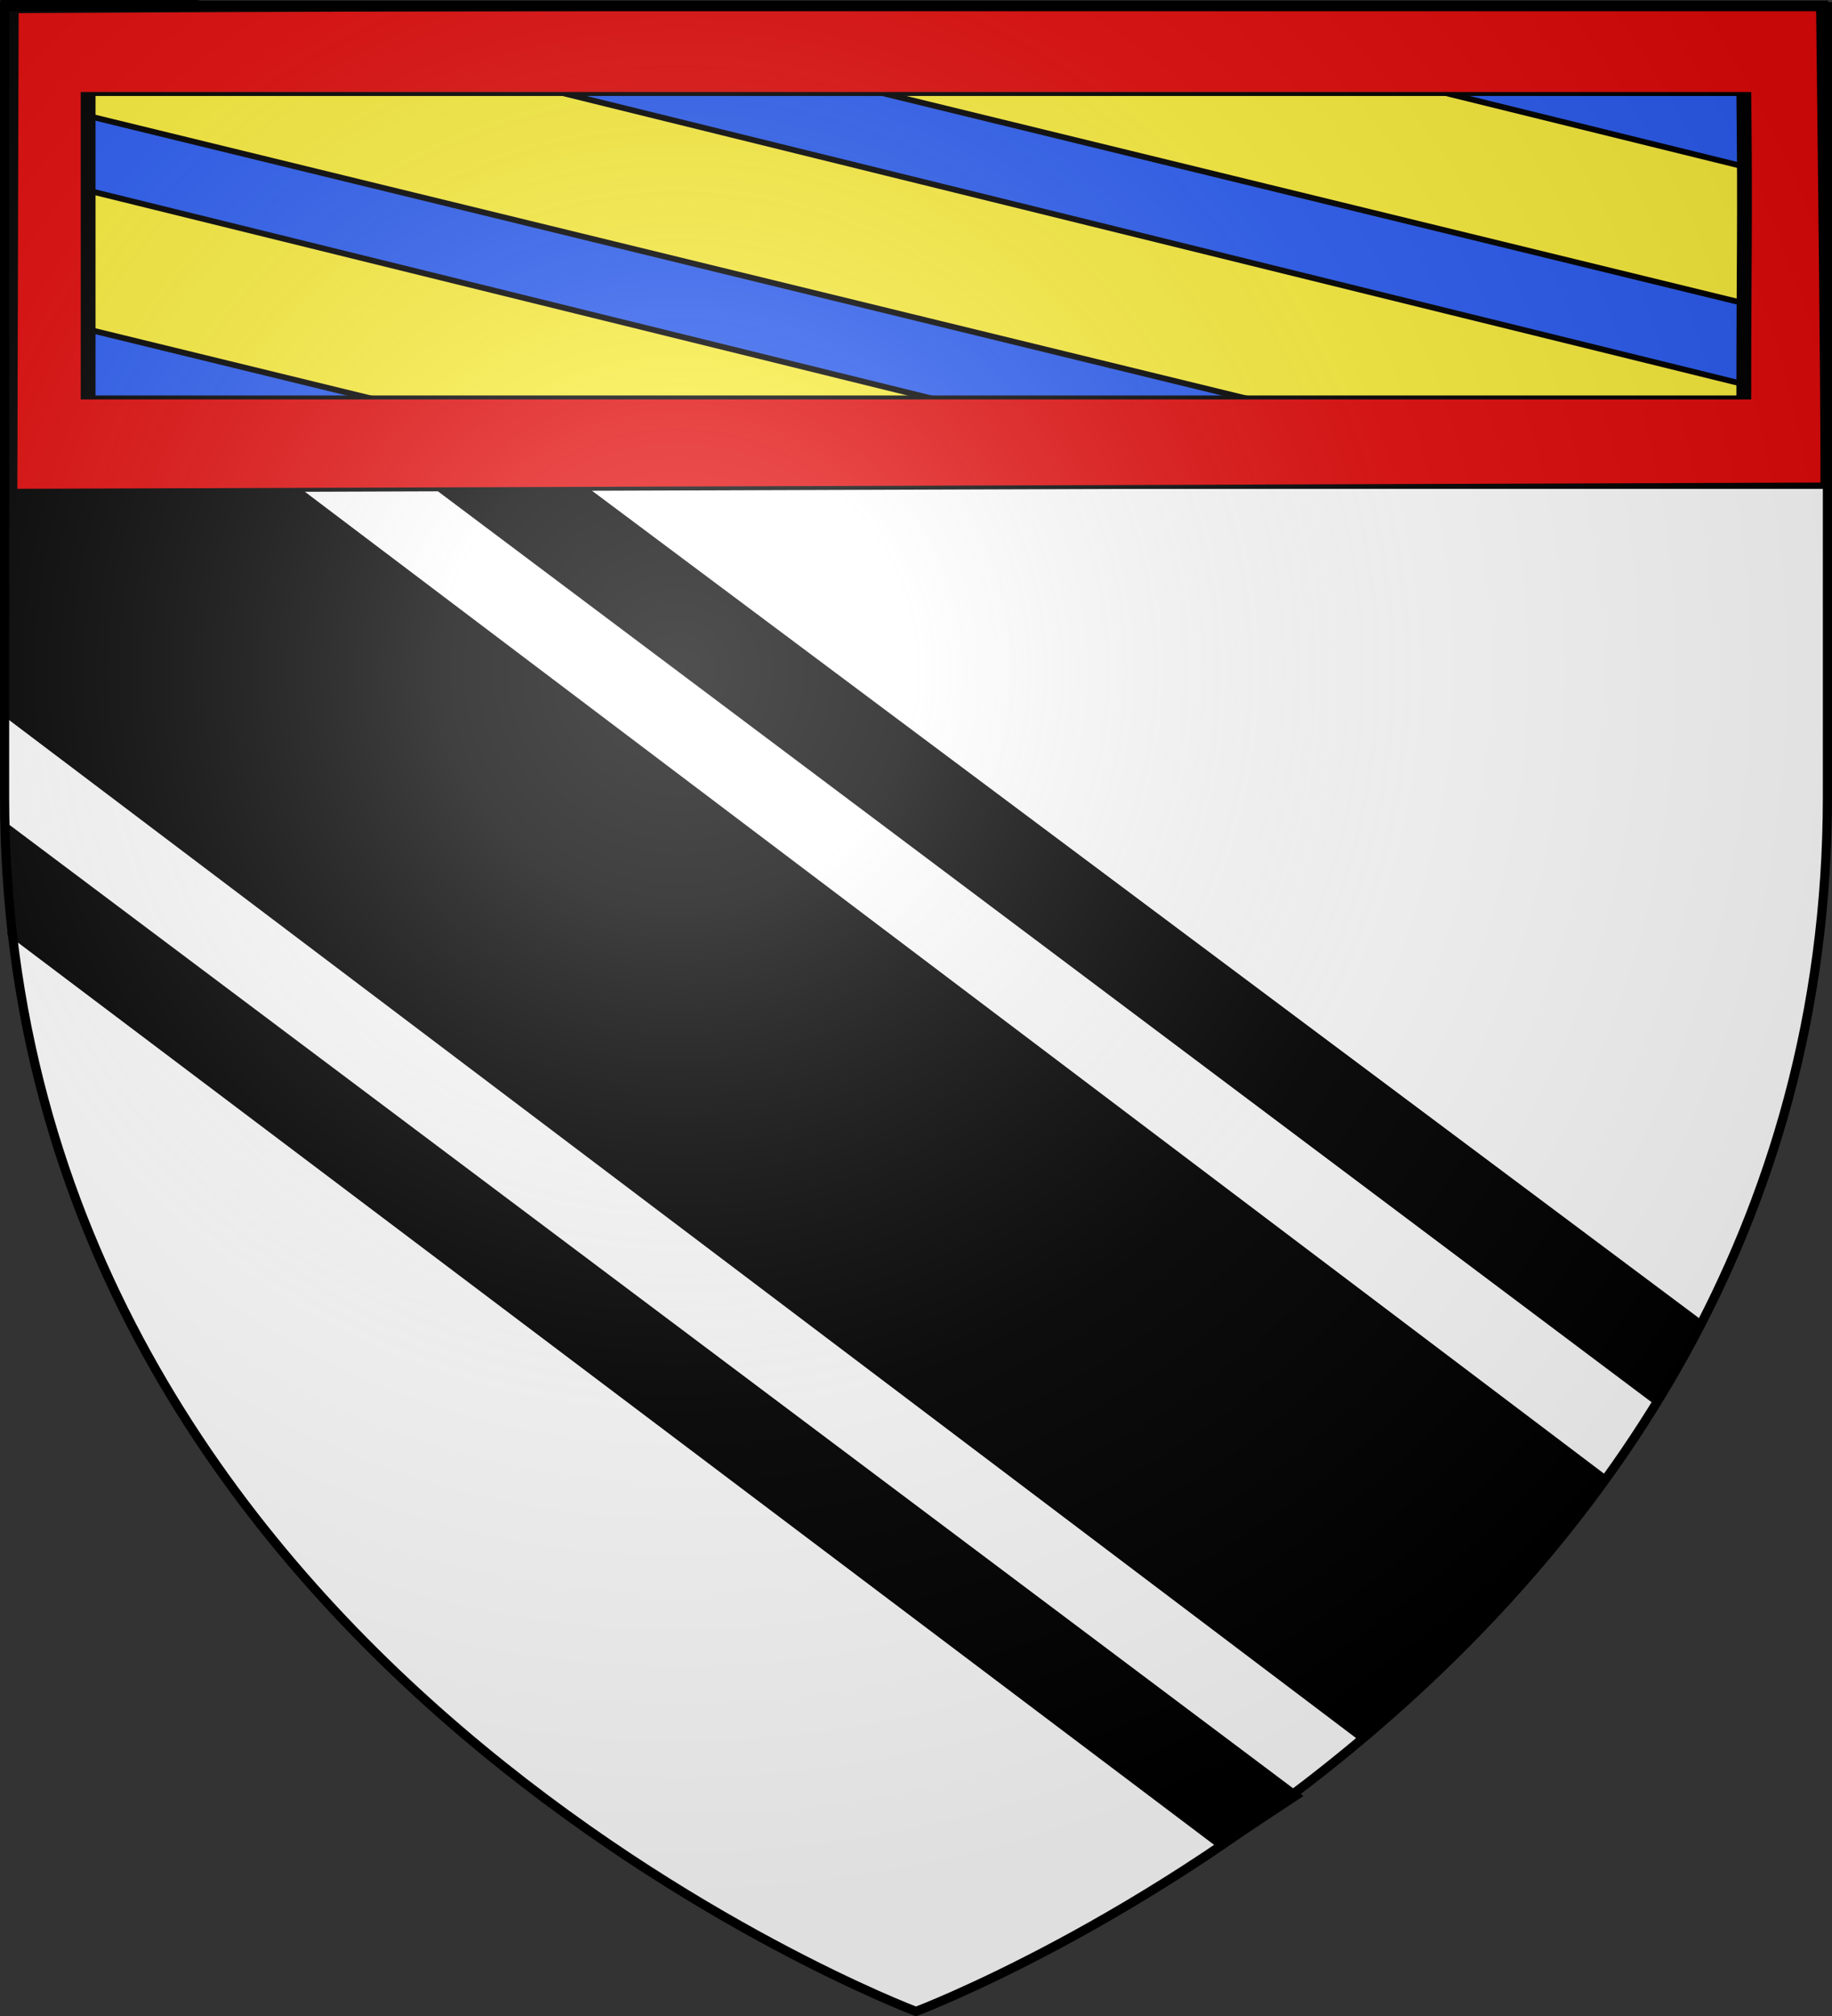
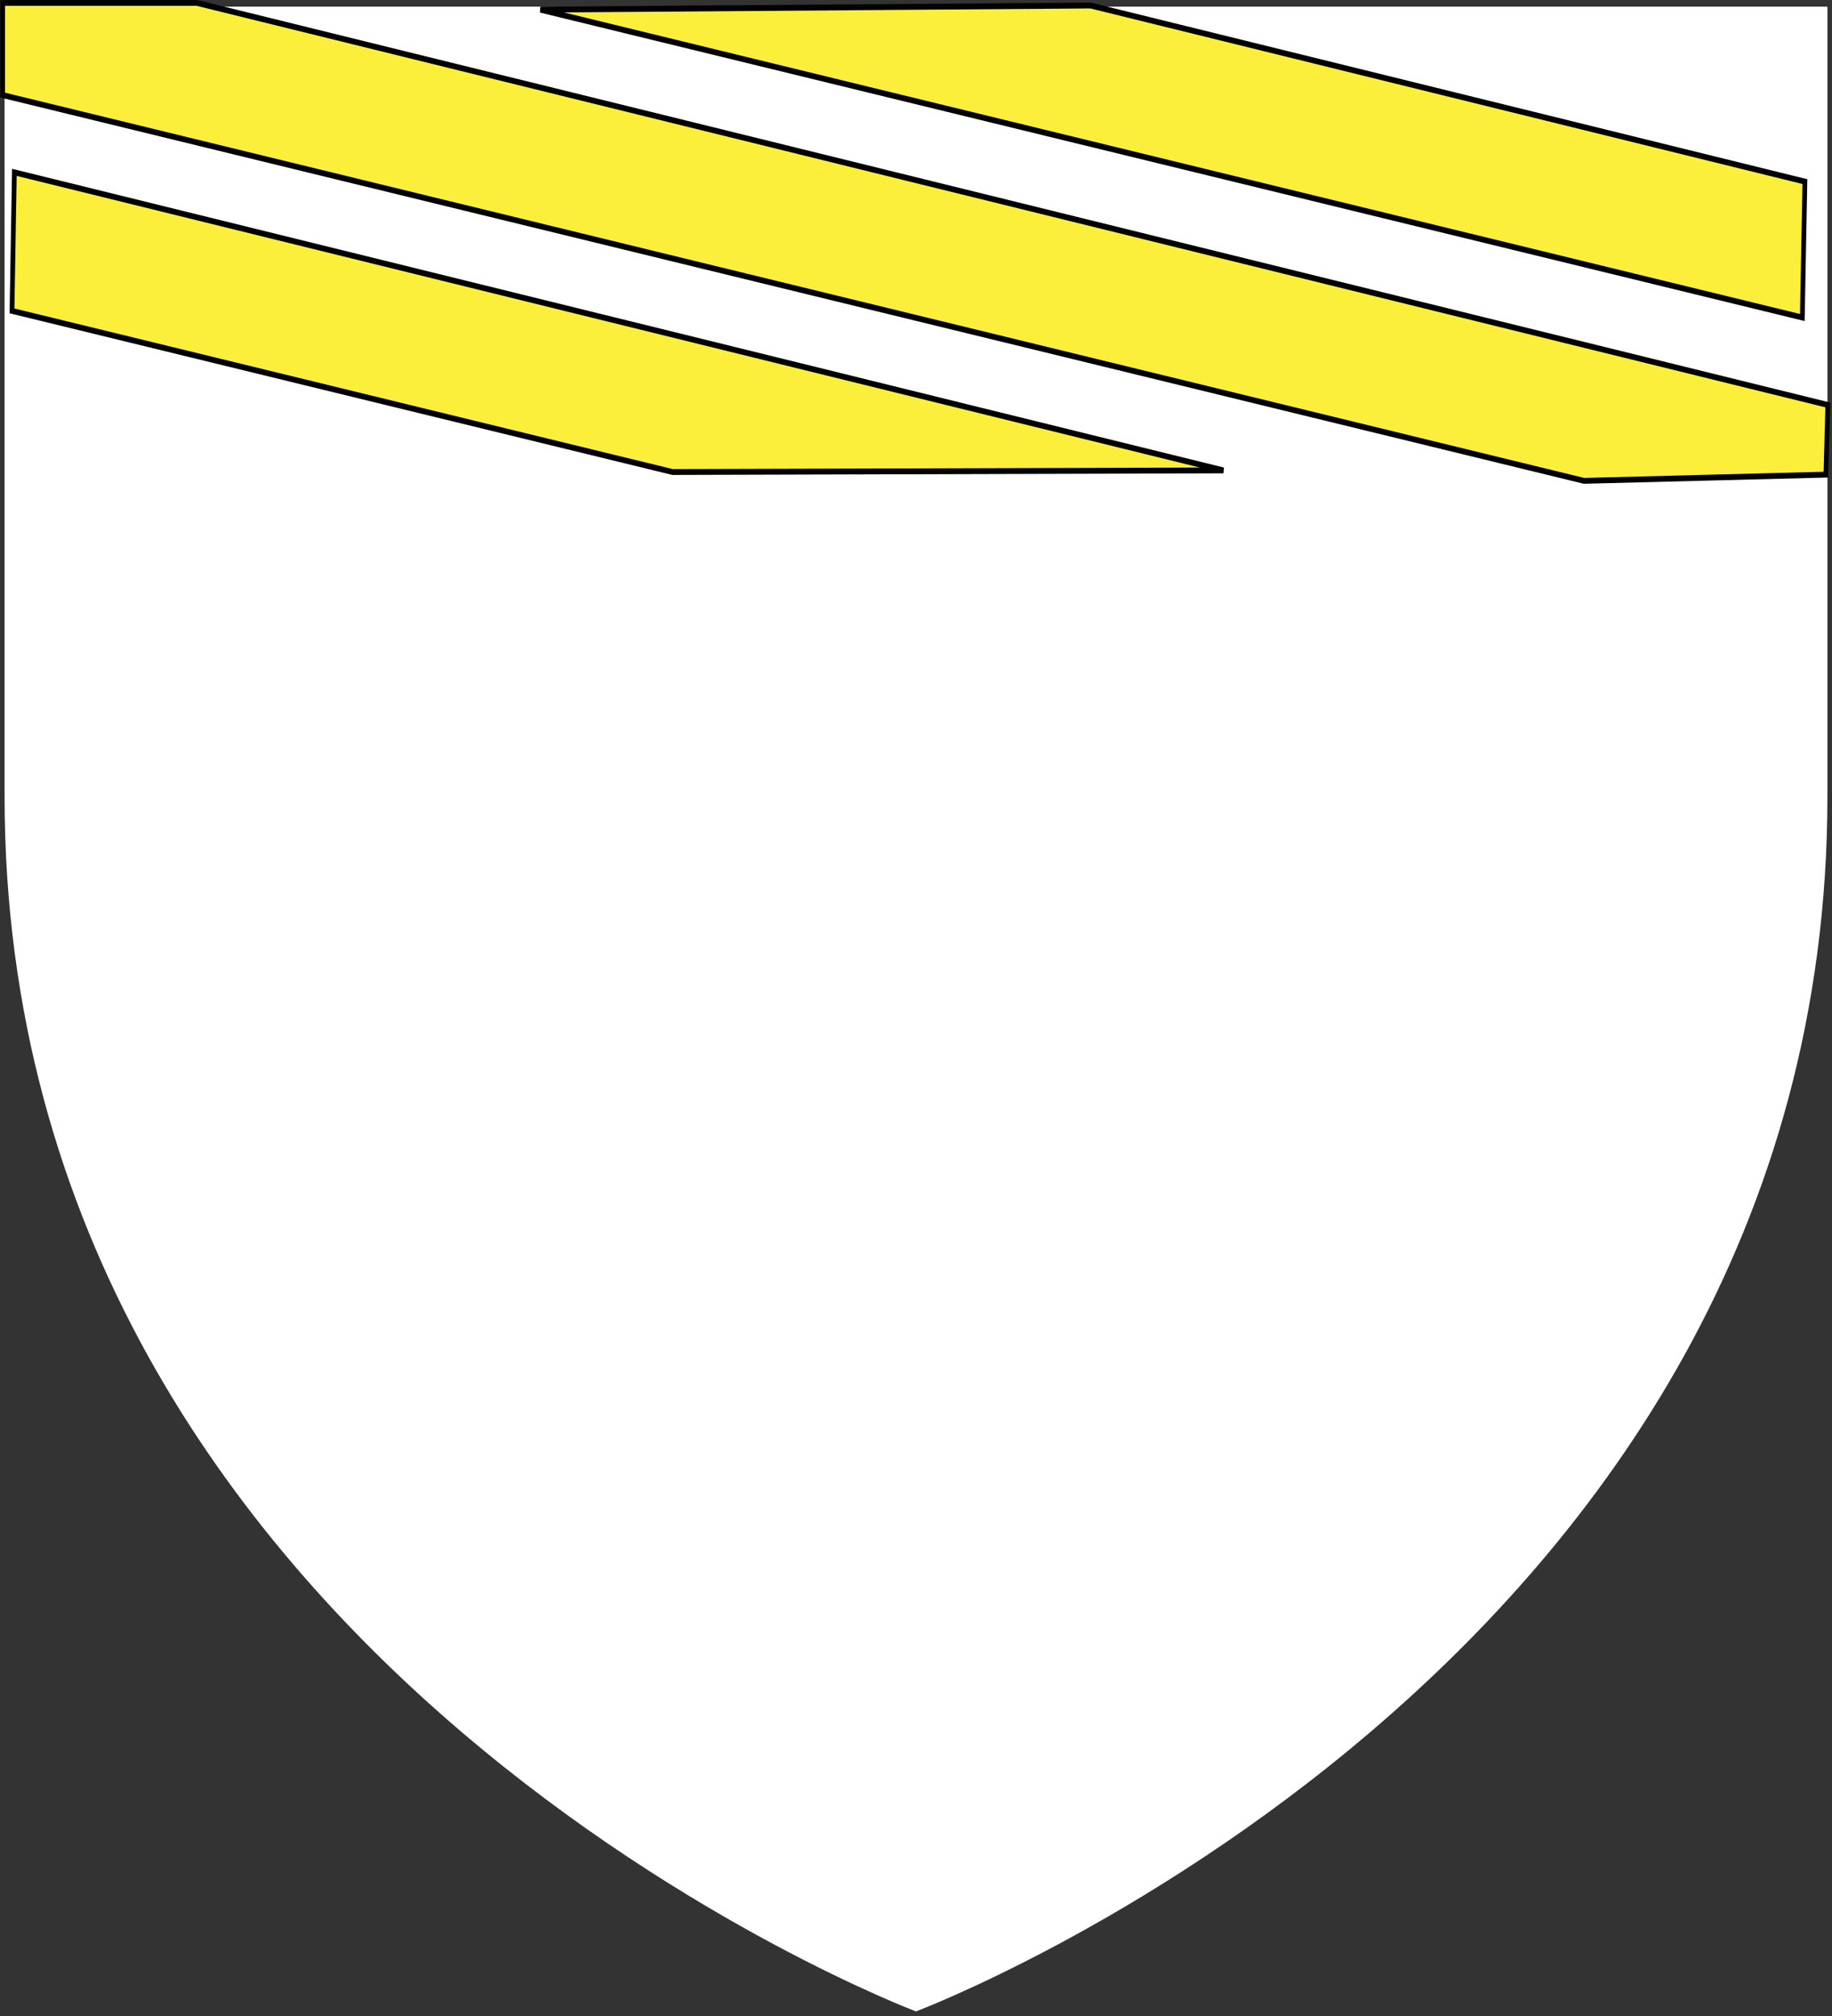
<svg xmlns="http://www.w3.org/2000/svg" width="600" height="660">
  <rect width="100%" height="100%" fill="#333333" stroke="none" />
  <radialGradient id="a" cx="221.445" cy="226.331" r="300" gradientTransform="matrix(1.353 0 0 1.349 -77.63 -85.747)" gradientUnits="userSpaceOnUse">
    <stop offset="0" stop-color="#fff" stop-opacity=".314" />
    <stop offset=".19" stop-color="#fff" stop-opacity=".251" />
    <stop offset=".6" stop-color="#6b6b6b" stop-opacity=".125" />
    <stop offset="1" stop-opacity=".125" />
  </radialGradient>
  <g fill-rule="evenodd">
    <path fill="#fff" d="M300 658.5s298.5-112.32 298.5-397.772V2.176H1.5v258.552C1.5 546.18 300 658.5 300 658.5" />
-     <path stroke="#000" stroke-width="3" d="m1.5 232.726 444.221 335.61c28.66-25.862 56.434-52.611 79.38-84.187L93.72 158.239H1.5zM98.411 125.2l443.295 332.573 14.474-24.57-399.783-298.678L78.24 92.408zM3.93 305.23l396.142 298.697 24.208-16.017L2.43 271.426z" />
  </g>
  <g stroke="#000">
-     <path fill="#2b5df2" stroke-linecap="round" stroke-linejoin="bevel" stroke-width="2.822" d="M.87 2.199h596.397V129.14H.87z" transform="matrix(1.001 0 0 1.232 .695 -.788)" />
    <g fill="#fcef3c" fill-rule="evenodd" stroke-width="1.552">
      <path d="M.167 1.403v24.502L517.56 128.417l79.157-1.652.616-18.519L63.684 1.403zM176.096 3.206l412.9 81.808.842-36.118L356.14 2.106zM3.234 83.25l216.124 42.821 180.244-.43L4.005 46.436z" transform="matrix(1.001 0 0 1.232 .695 -.788)" />
    </g>
-     <path fill="#e20909" fill-rule="evenodd" stroke-width="2.44" d="m297.06 824.91-.219 296.84 299.644-3.888c.024-60.27-.404-194.368-.717-295.899-99.902 1.56-198.806.872-298.707 2.947zm12.673 51.278h272.9c.25 81.225 0 97.824 0 187.797h-272.9z" transform="matrix(1.987 0 0 .529 -586.576 -432.724)" />
  </g>
-   <path fill="url(#a)" fill-rule="evenodd" d="M300 658.5s298.5-112.32 298.5-397.772V2.176H1.5v258.552C1.5 546.18 300 658.5 300 658.5" />
-   <path fill="none" stroke="#000" stroke-width="3" d="M300 658.5S1.5 546.18 1.5 260.728V2.176h597v258.552C598.5 546.18 300 658.5 300 658.5z" />
</svg>